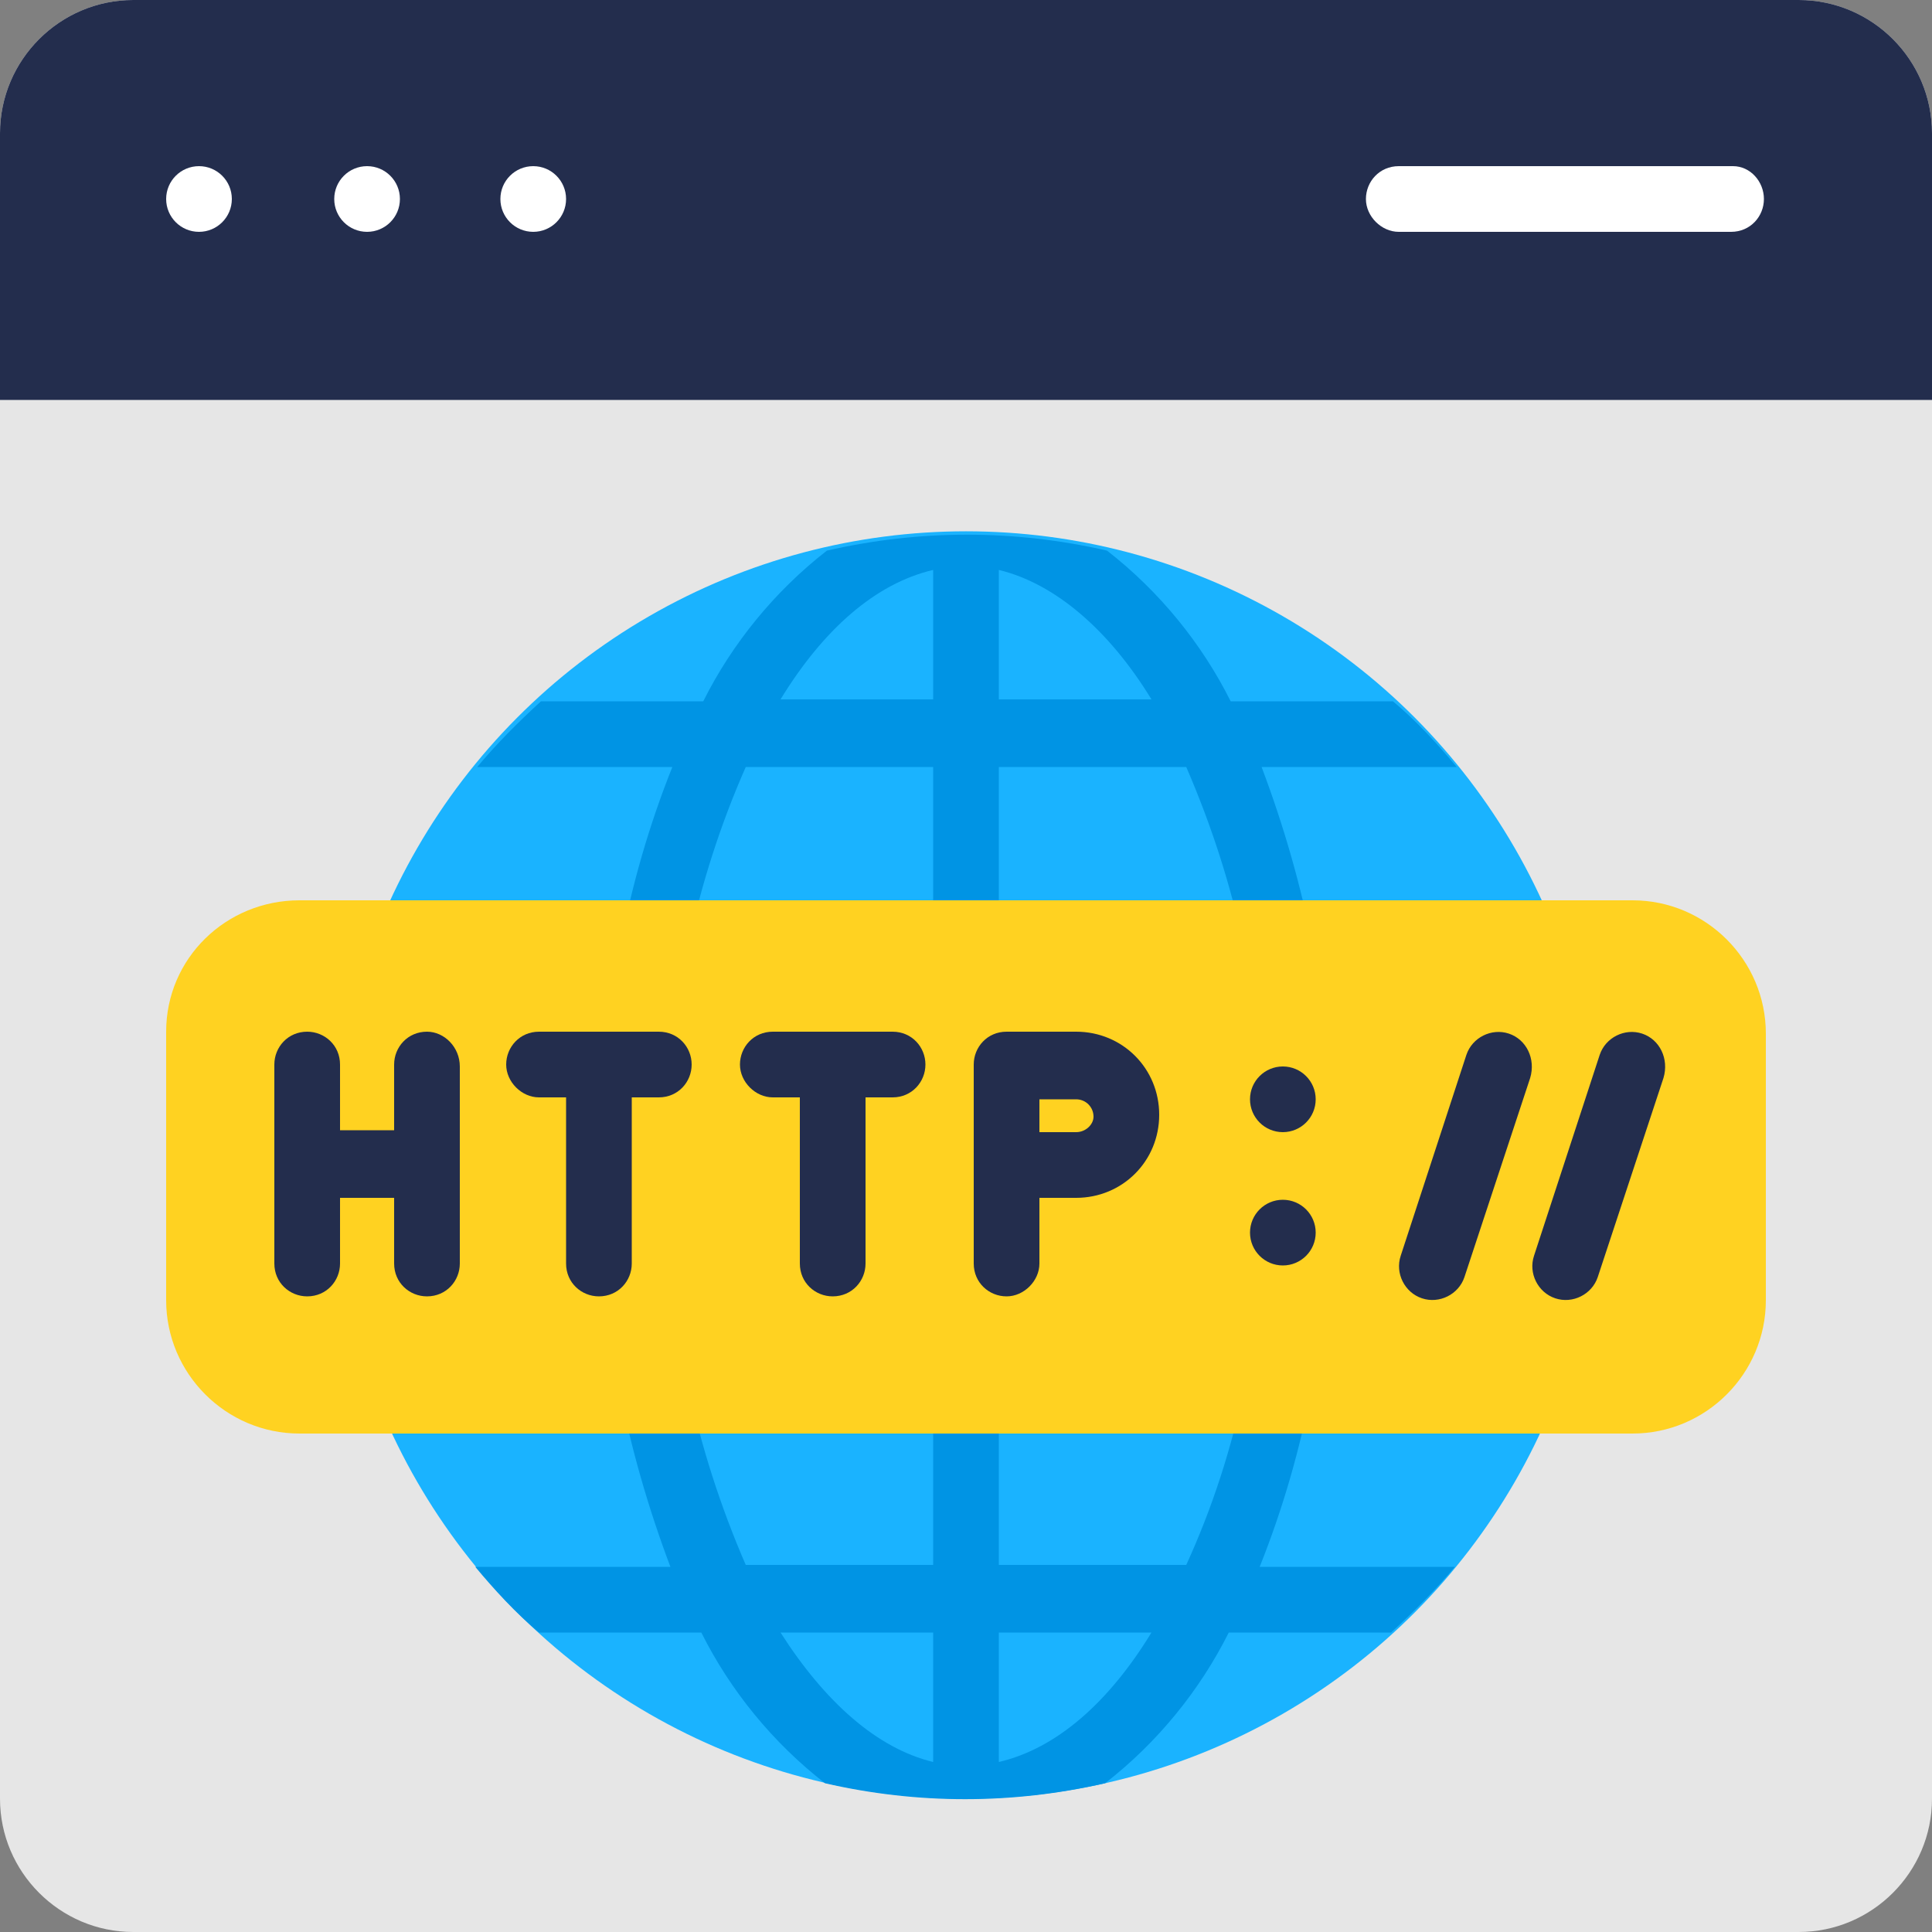
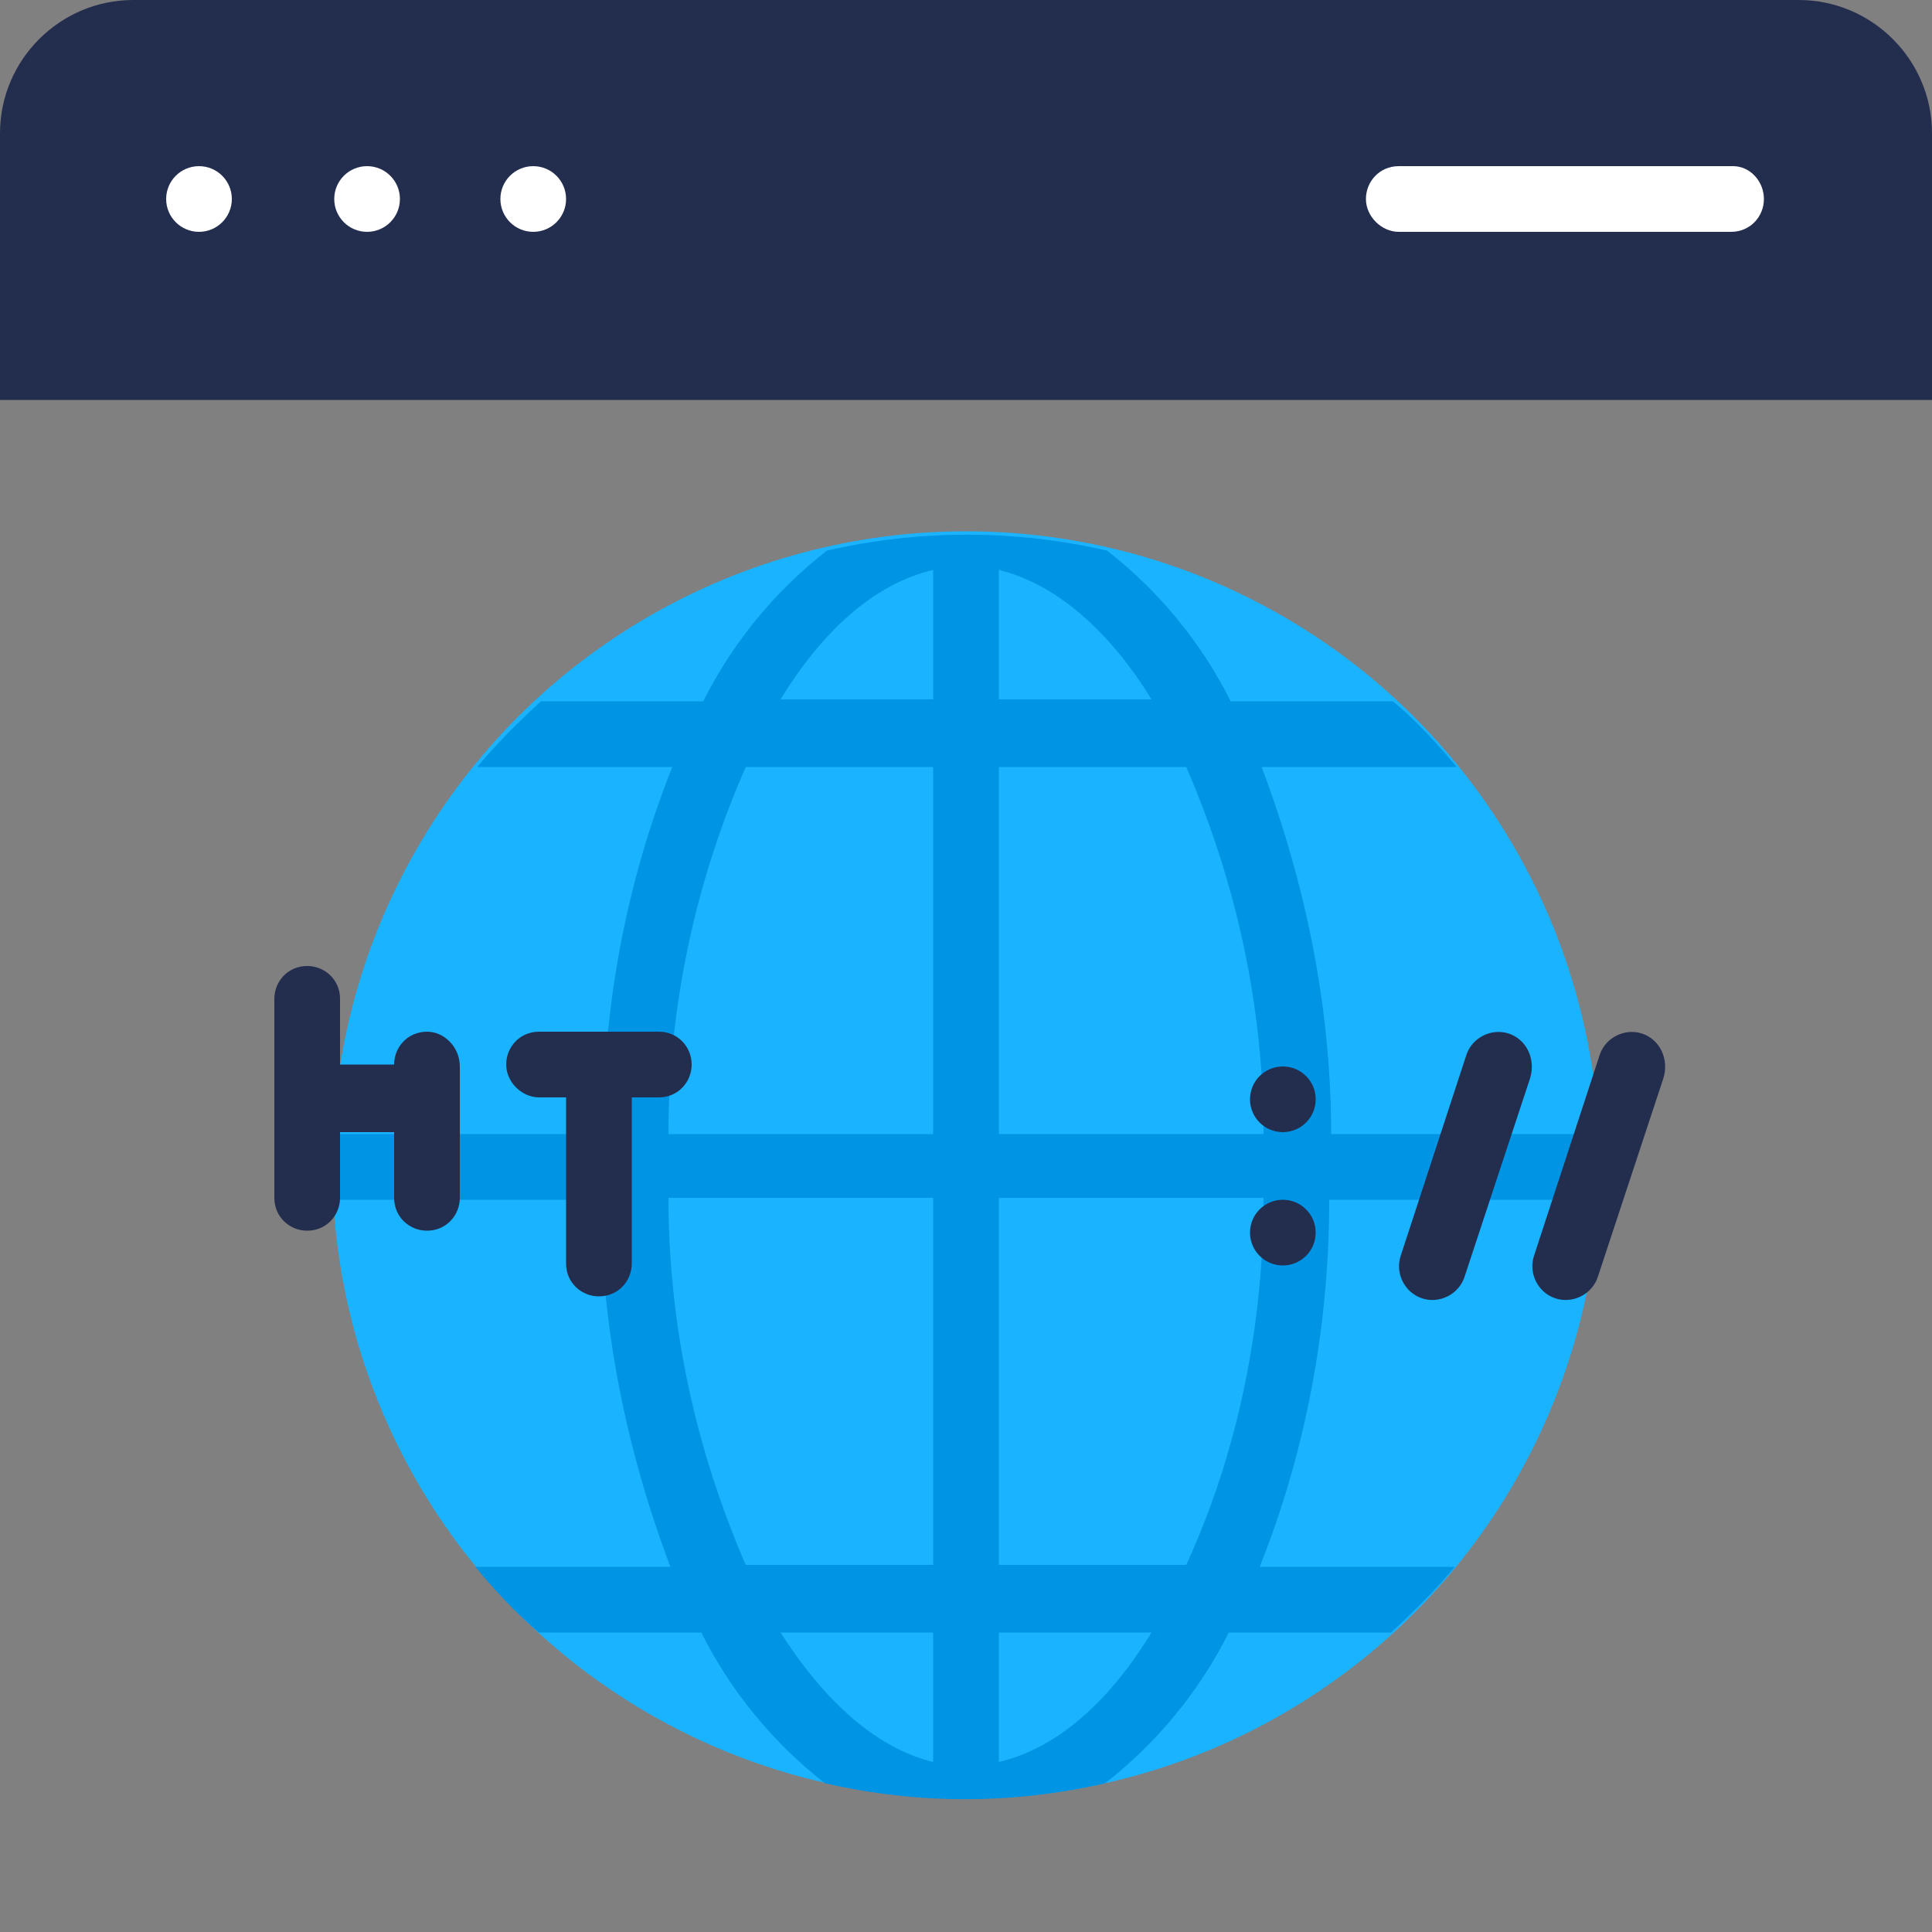
<svg xmlns="http://www.w3.org/2000/svg" id="Layer_1" x="0px" y="0px" width="100px" height="100px" viewBox="0 0 100 100" style="enable-background:new 0 0 100 100;" xml:space="preserve">
  <rect x="0" y="0" width="100" height="100" fill="#808080" stroke="none" />
  <style type="text/css">	.st0{fill:#E6E6E6;}	.st1{fill:#1AB3FF;}	.st2{fill:#0094E4;}	.st3{fill:#232D4D;}	.st4{fill:none;stroke:#000000;stroke-width:16;stroke-linecap:round;stroke-linejoin:round;stroke-miterlimit:32;}	.st5{fill:#FFD221;}	.st6{fill:#FFFFFF;}</style>
  <g id="Flat">
    <g id="Color">
-       <path class="st0" d="M6.9,0h86.2c3.8,0,6.9,3.1,6.9,6.9v86.2c0,3.8-3.1,6.9-6.9,6.9H6.9C3.1,100,0,96.9,0,93.1V6.9   C0,3.1,3.1,0,6.9,0z" />
      <circle class="st1" cx="50" cy="60.3" r="32.8" />
      <path class="st2" d="M82.7,62.1c0.1-1.1,0.1-2.3,0-3.4H68.9c0-6.5-1.3-12.9-3.6-19h10.1c-1-1.2-2.1-2.4-3.3-3.4h-8.4   c-1.5-3-3.7-5.7-6.4-7.8c-4.8-1.1-9.7-1.1-14.5,0c-2.7,2.1-4.9,4.8-6.4,7.8h-8.4c-1.2,1.1-2.3,2.2-3.3,3.4h10.1   c-2.4,6-3.6,12.5-3.6,19H17.3c-0.1,1.1-0.1,2.3,0,3.4h13.8c0,6.5,1.3,12.9,3.6,19H24.6c1,1.2,2.1,2.4,3.3,3.4h8.4   c1.5,3,3.7,5.7,6.4,7.8c4.8,1.1,9.7,1.1,14.5,0c2.7-2.1,4.9-4.8,6.4-7.8h8.4c1.2-1.1,2.3-2.2,3.3-3.4H65.2c2.4-6,3.6-12.5,3.6-19   H82.7z M51.7,29.5c2.9,0.7,5.7,3.1,7.9,6.7h-7.9V29.5z M61.4,39.7c2.6,6,4,12.4,4,19H51.7v-19H61.4z M48.3,29.5v6.7h-7.9   C42.6,32.6,45.3,30.2,48.3,29.5z M38.6,39.7h9.7v19H34.6C34.6,52.1,36,45.6,38.6,39.7L38.6,39.7z M48.3,91.2   c-2.9-0.7-5.6-3.1-7.9-6.7h7.9V91.2z M38.6,81c-2.6-6-4-12.4-4-19h13.7v19H38.6z M51.7,91.2v-6.7h7.9   C57.4,88.1,54.7,90.5,51.7,91.2z M61.4,81h-9.7v-19h13.7C65.4,68.6,64.1,75.1,61.4,81z" />
      <path class="st3" d="M100,6.9v13.8H0V6.9C0,3.1,3.1,0,6.9,0h86.2C96.9,0,100,3.1,100,6.9z" />
-       <path class="st4" d="M82.8,60.3H17.2" />
-       <path class="st5" d="M15.5,46.6h69c3.8,0,6.9,3.1,6.9,6.9v13.8c0,3.8-3.1,6.9-6.9,6.9h-69c-3.8,0-6.9-3.1-6.9-6.9V53.4   C8.6,49.6,11.7,46.6,15.5,46.6z" />
      <circle class="st6" cx="10.3" cy="10.3" r="1.7" />
      <circle class="st6" cx="19" cy="10.3" r="1.7" />
      <circle class="st6" cx="27.6" cy="10.3" r="1.7" />
      <path class="st6" d="M89.7,8.6H72.4c-1,0-1.7,0.8-1.7,1.7s0.8,1.7,1.7,1.7h17.2c1,0,1.7-0.8,1.7-1.7S90.6,8.6,89.7,8.6z" />
      <g>
-         <path class="st3" d="M22.1,53.4c-1,0-1.7,0.8-1.7,1.7v3.4h-2.8v-3.4c0-1-0.8-1.7-1.7-1.7c-1,0-1.7,0.8-1.7,1.7v10.3    c0,1,0.8,1.7,1.7,1.7c1,0,1.7-0.8,1.7-1.7v-3.4h2.8v3.4c0,1,0.8,1.7,1.7,1.7c1,0,1.7-0.8,1.7-1.7V55.2    C23.8,54.2,23,53.4,22.1,53.4z" />
+         <path class="st3" d="M22.1,53.4c-1,0-1.7,0.8-1.7,1.7h-2.8v-3.4c0-1-0.8-1.7-1.7-1.7c-1,0-1.7,0.8-1.7,1.7v10.3    c0,1,0.8,1.7,1.7,1.7c1,0,1.7-0.8,1.7-1.7v-3.4h2.8v3.4c0,1,0.8,1.7,1.7,1.7c1,0,1.7-0.8,1.7-1.7V55.2    C23.8,54.2,23,53.4,22.1,53.4z" />
        <path class="st3" d="M34.1,53.4h-6.2c-1,0-1.7,0.8-1.7,1.7s0.8,1.7,1.7,1.7h1.4v8.6c0,1,0.8,1.7,1.7,1.7c1,0,1.7-0.8,1.7-1.7    v-8.6h1.4c1,0,1.7-0.8,1.7-1.7S35.1,53.4,34.1,53.4L34.1,53.4z" />
-         <path class="st3" d="M46.2,53.4H40c-1,0-1.7,0.8-1.7,1.7s0.8,1.7,1.7,1.7h1.4v8.6c0,1,0.8,1.7,1.7,1.7c1,0,1.7-0.8,1.7-1.7v-8.6    h1.4c1,0,1.7-0.8,1.7-1.7S47.2,53.4,46.2,53.4L46.2,53.4z" />
-         <path class="st3" d="M55.7,53.4h-3.6c-1,0-1.7,0.8-1.7,1.7v10.3c0,1,0.8,1.7,1.7,1.7s1.7-0.8,1.7-1.7v-3.4h1.9    c2.4,0,4.3-1.9,4.3-4.3S58.1,53.4,55.7,53.4z M55.7,58.6h-1.9v-1.7h1.9c0.5,0,0.9,0.4,0.9,0.9C56.6,58.2,56.2,58.6,55.7,58.6z" />
        <circle class="st3" cx="66.4" cy="56.9" r="1.7" />
        <circle class="st3" cx="66.4" cy="63.8" r="1.7" />
        <path class="st3" d="M78.1,53.5c-0.9-0.3-1.9,0.2-2.2,1.1L72.5,65c-0.3,0.9,0.2,1.9,1.1,2.2c0.9,0.3,1.9-0.2,2.2-1.1l3.4-10.3    C79.5,54.8,79,53.8,78.1,53.5C78.1,53.5,78.1,53.5,78.1,53.5z" />
        <path class="st3" d="M85,53.5c-0.9-0.3-1.9,0.2-2.2,1.1L79.4,65c-0.3,0.9,0.2,1.9,1.1,2.2c0.9,0.3,1.9-0.2,2.2-1.1l3.4-10.3    C86.4,54.8,85.9,53.8,85,53.5C85,53.5,85,53.5,85,53.5z" />
      </g>
    </g>
  </g>
</svg>